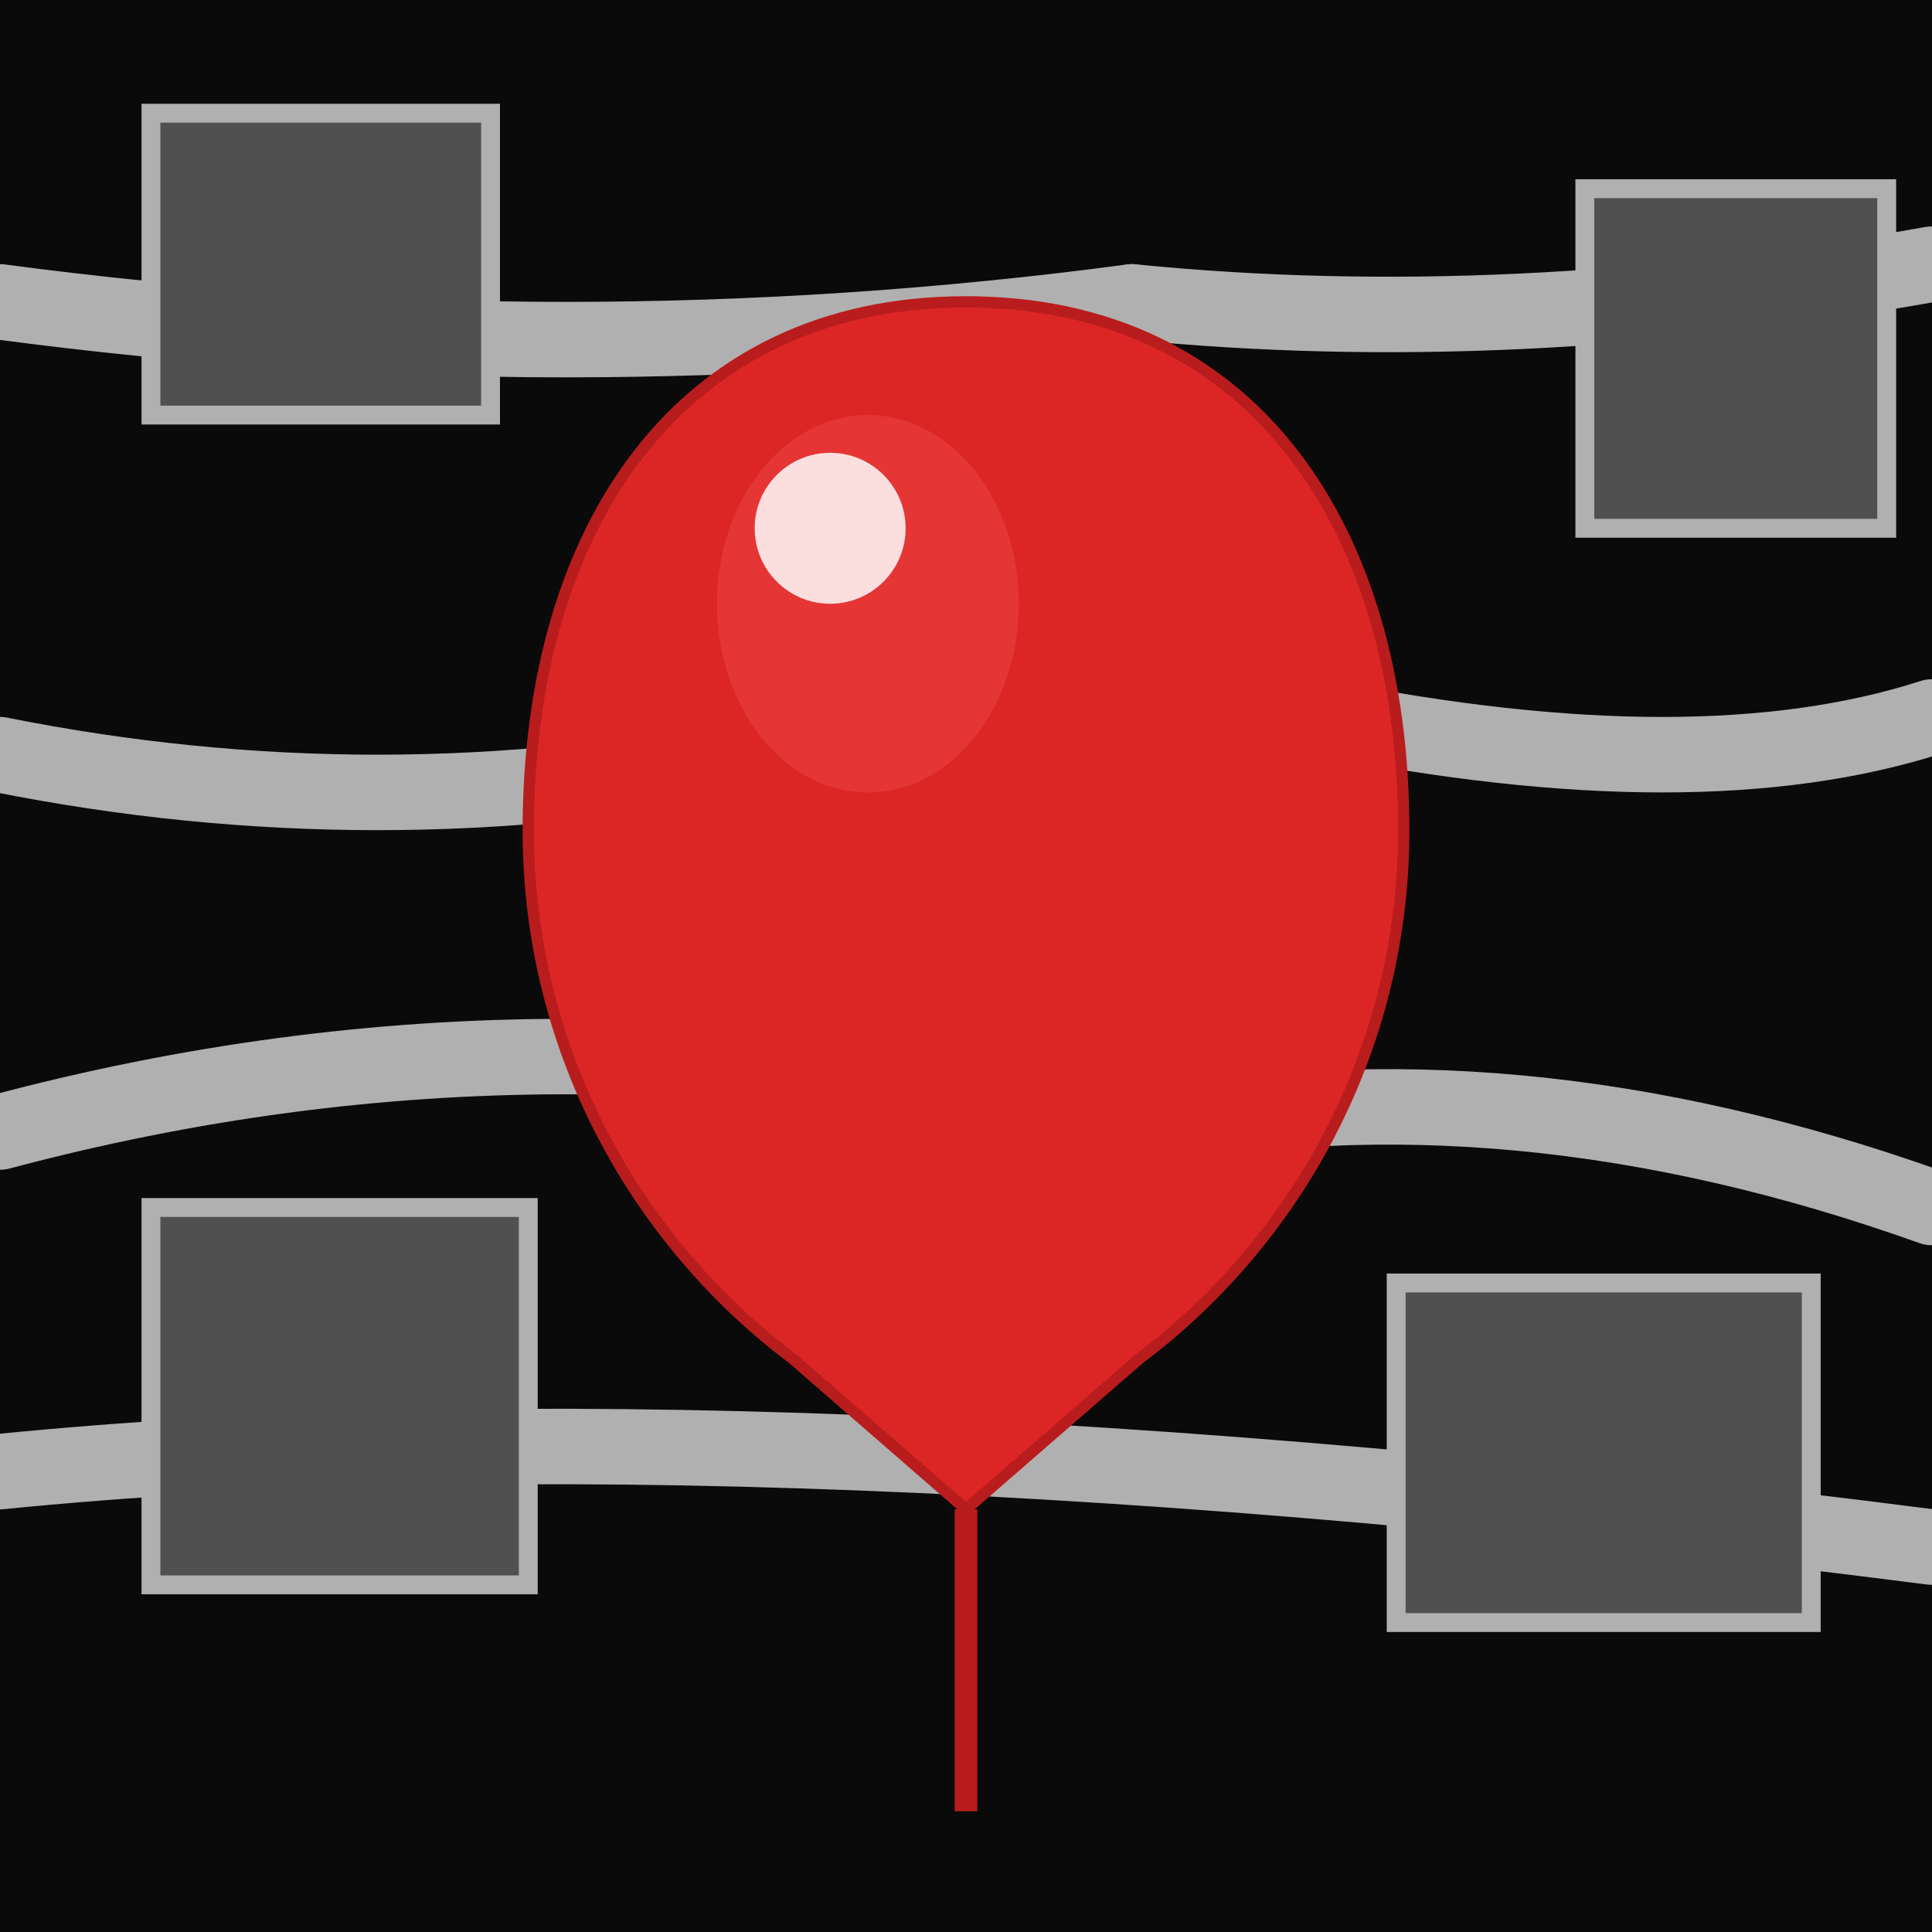
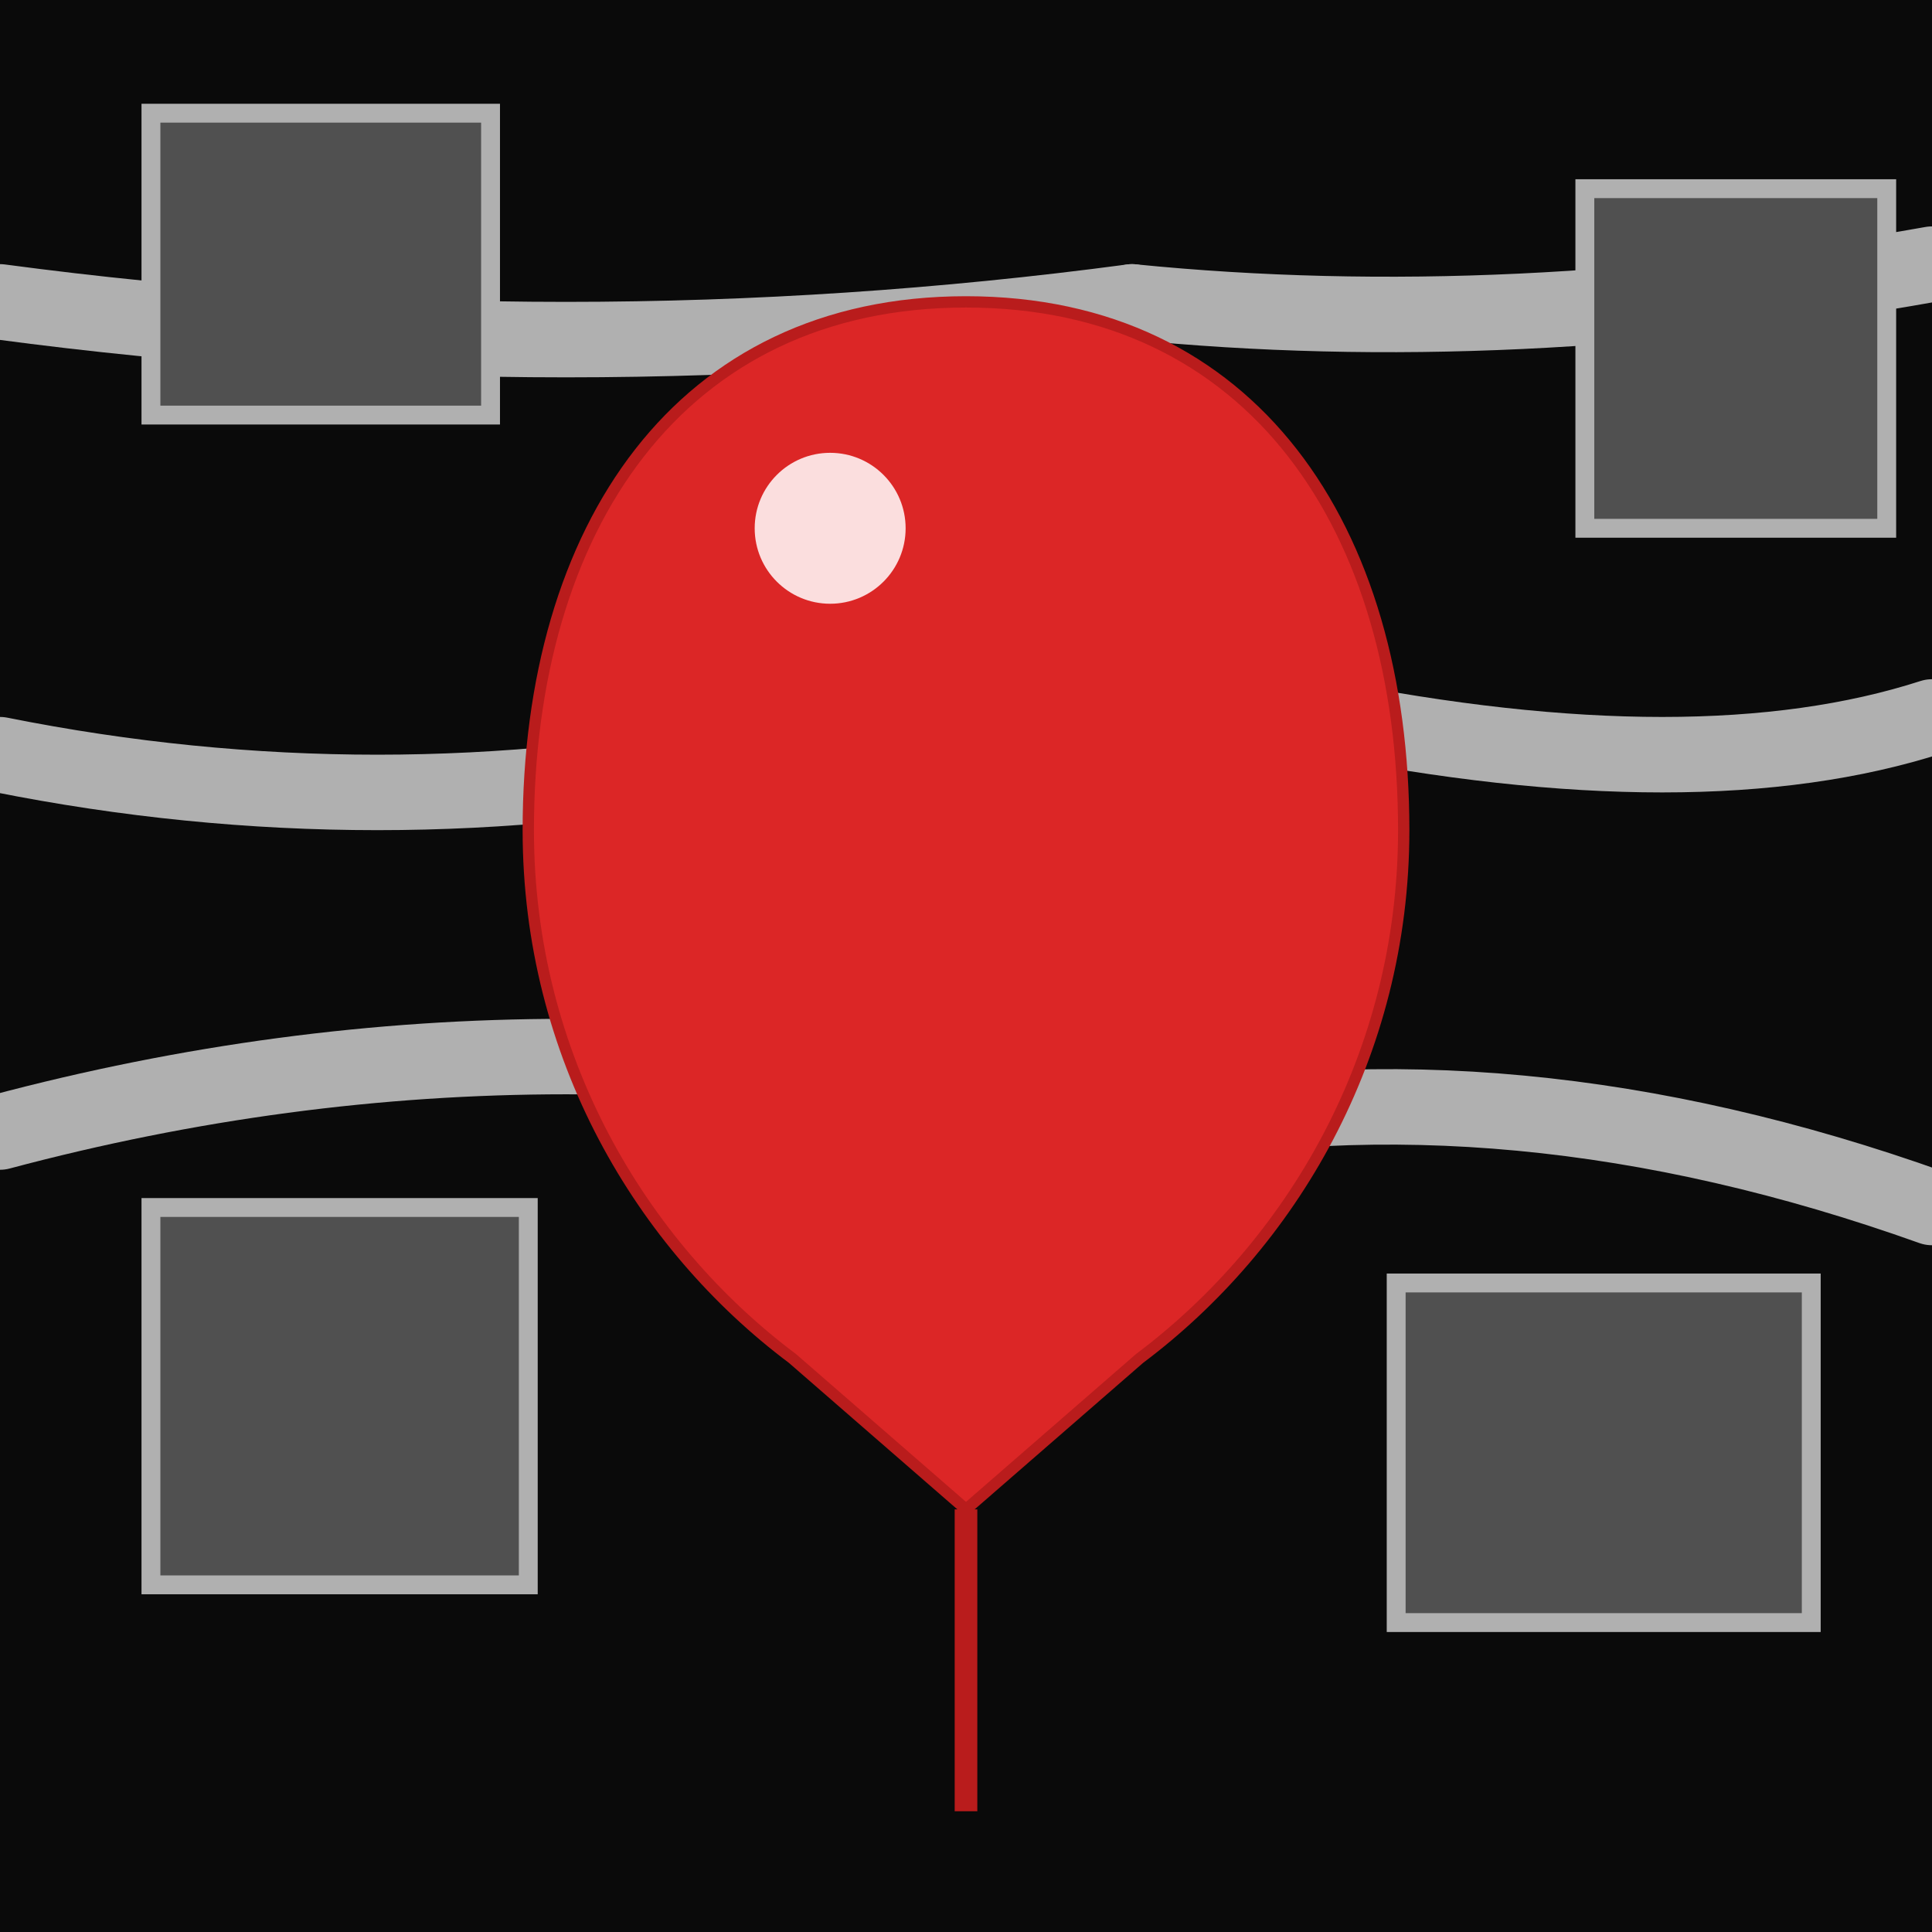
<svg xmlns="http://www.w3.org/2000/svg" viewBox="0 0 512 512">
  <rect width="512" height="512" fill="#0a0a0a" />
  <g stroke="#b0b0b0" stroke-width="20" fill="none" opacity="1" stroke-linecap="round">
    <path d="M 0,80 Q 150,100 300,80" />
    <path d="M 300,80 Q 400,90 512,70" />
    <path d="M 0,200 Q 100,220 200,200" />
    <path d="M 350,190 Q 450,210 512,190" />
    <path d="M 0,300 Q 150,260 300,300" />
    <path d="M 300,300 Q 400,280 512,320" />
-     <path d="M 0,390 Q 200,370 512,410" />
  </g>
  <g fill="#505050" stroke="#b0b0b0" stroke-width="5" opacity="1">
    <rect x="40" y="30" width="90" height="80" />
    <rect x="420" y="50" width="80" height="90" />
    <rect x="40" y="320" width="100" height="100" />
    <rect x="370" y="340" width="110" height="90" />
  </g>
  <g>
    <path d="M 256,80              C 180,80 140,140 140,220              C 140,280 170,330 210,360              L 256,400              L 302,360              C 342,330 372,280 372,220              C 372,140 332,80 256,80 Z" fill="#dc2626" stroke="#b91c1c" stroke-width="3" />
-     <ellipse cx="230" cy="160" rx="40" ry="50" fill="#ef4444" opacity="0.5" />
    <circle cx="220" cy="140" r="20" fill="#fef2f2" opacity="0.9" />
    <line x1="256" y1="400" x2="256" y2="480" stroke="#b91c1c" stroke-width="6" />
  </g>
</svg>